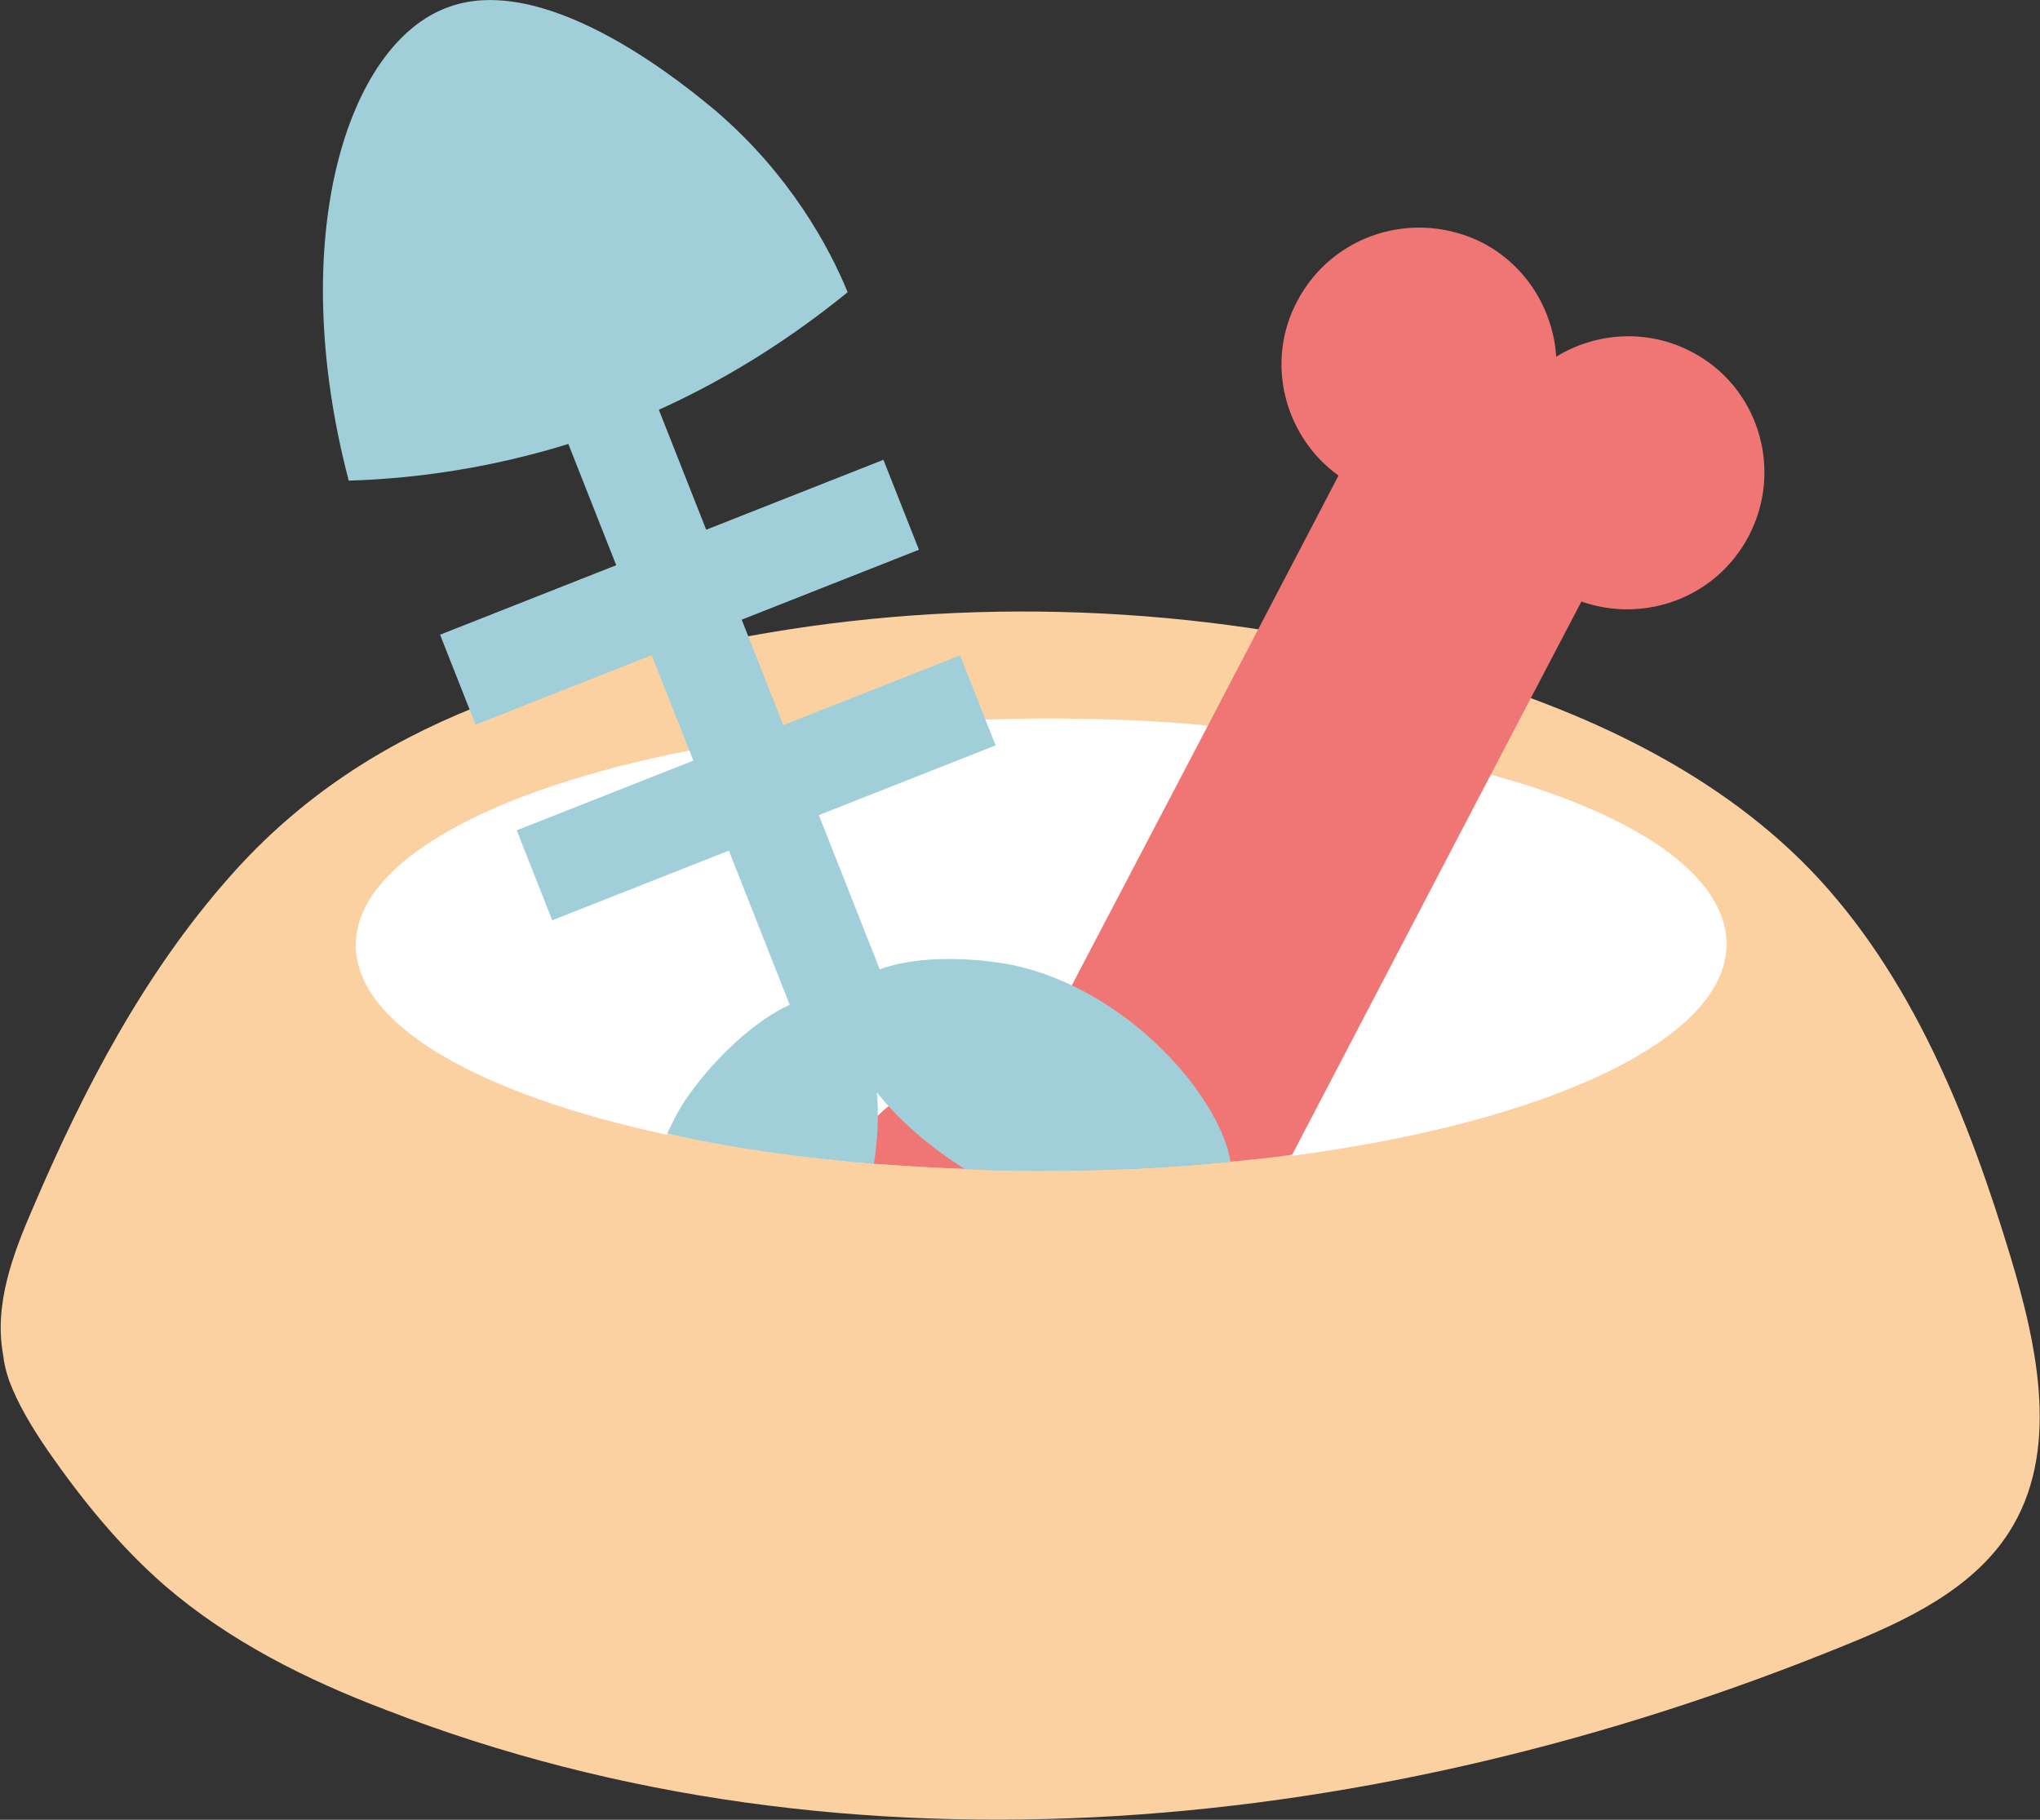
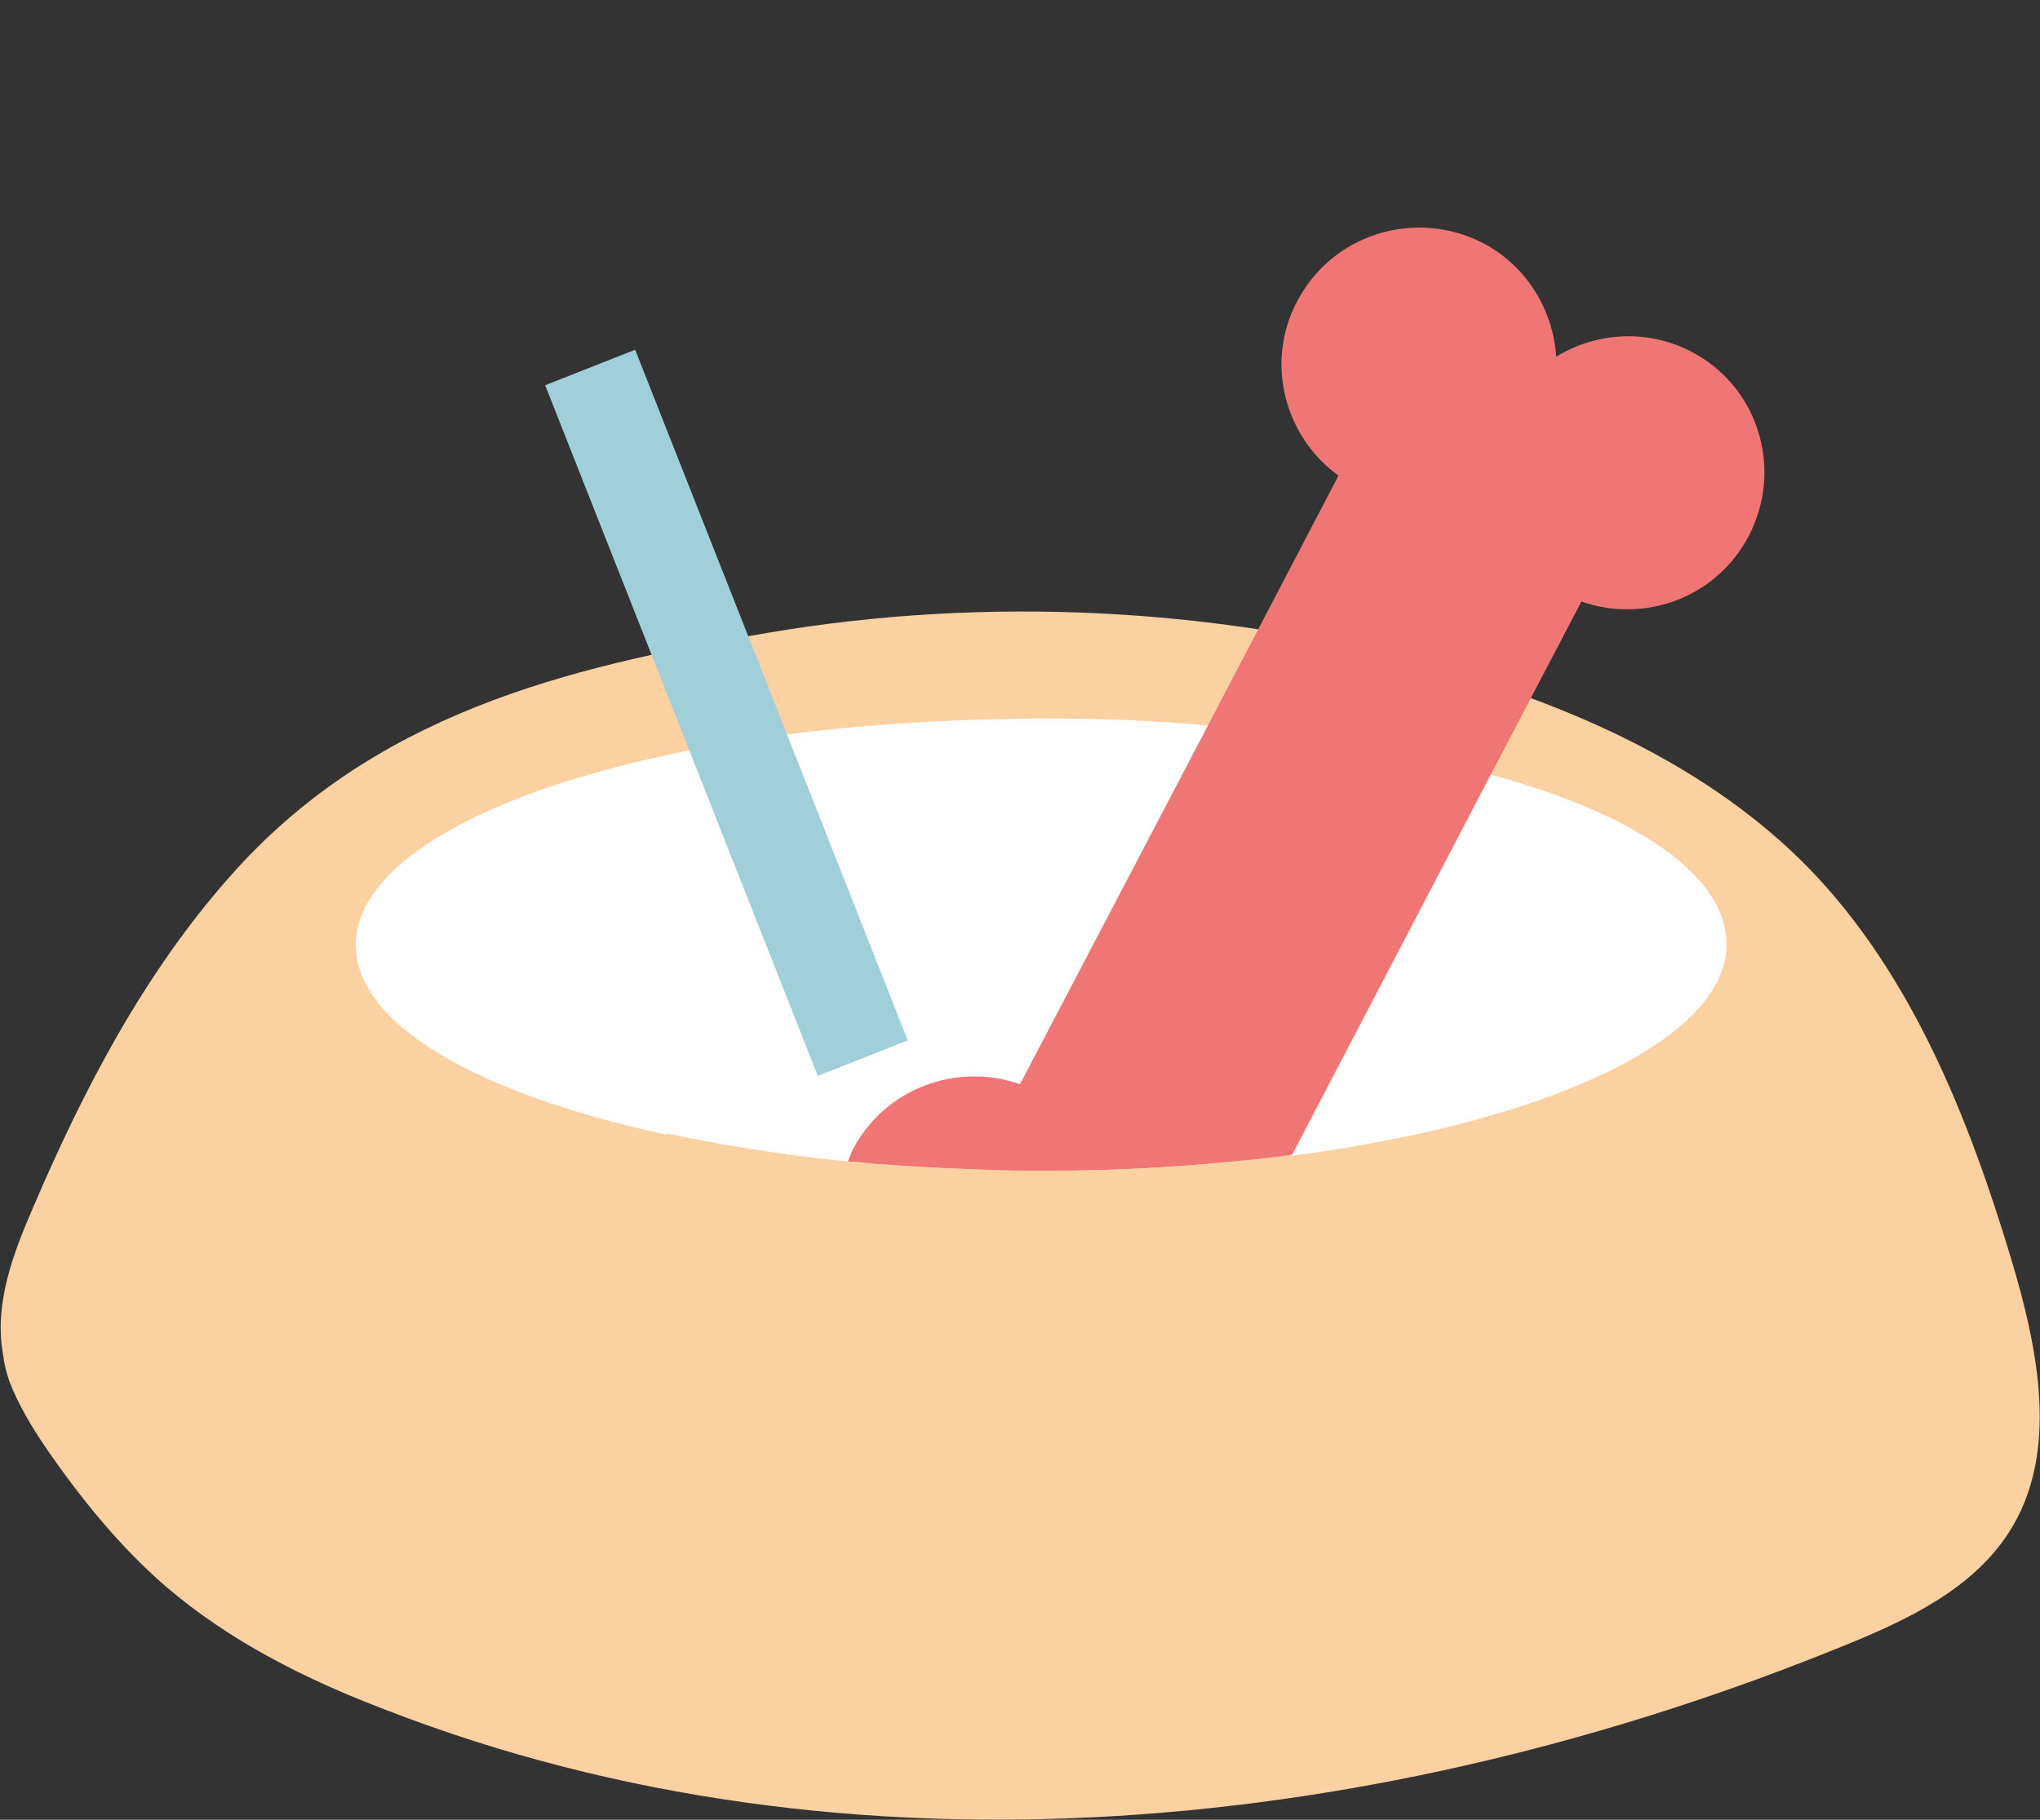
<svg xmlns="http://www.w3.org/2000/svg" version="1.1" id="Layer_1" x="0px" y="0px" viewBox="0 0 202.4 180.6" style="enable-background:new 0 0 202.4 180.6;" xml:space="preserve">
  <rect x="0" y="0" width="202.4" height="180.6" fill="#333333" stroke="none" />
  <style type="text/css">
	.st0{fill:#FBD1A2;}
	.st1{fill:#FFFFFF;}
	.st2{fill:#EF7674;}
	.st3{fill:#A0CED9;}
</style>
  <g>
    <path class="st0" d="M0.9,137c0.9,2.4,2.3,4.7,3.8,6.9c3.4,4.9,7.2,9.6,11.7,13.5c6.4,5.5,14,9.3,21.9,12.3   c46.1,17.9,98.9,12.3,144.7-6.4c6.2-2.5,12.7-5.6,16.3-11.2c5.1-7.9,2.9-18.3,0.2-27.3c-4.2-13.9-9.8-28-19.9-38.5   C169.6,76,155.9,70,142,66.1c-21.1-5.8-44-7-65.8-3.3C55.9,66.2,36.9,71,22.8,87c-8.5,9.6-14.5,21.1-19.5,32.8   c-2,4.6-3.9,9.6-3,14.6C0.4,135.3,0.6,136.1,0.9,137z" />
    <path class="st1" d="M171.3,93.7c0,9.5-17.9,17.7-43.1,21c-2,0.3-4.1,0.5-6.2,0.7c-5.9,0.6-12.2,0.9-18.7,0.9c-2.6,0-5.2,0-7.7-0.2   c-3.1-0.1-6-0.3-8.9-0.5c-0.9-0.1-1.7-0.2-2.6-0.2c-6.4-0.6-12.5-1.6-18-2.8c-18.6-4-30.8-10.9-30.8-18.8c0-8.2,13.2-15.4,33-19.3   c2-0.4,4-0.8,6.1-1.1h0c1.2-0.2,2.4-0.4,3.6-0.5c6.2-0.8,12.8-1.3,19.7-1.5c1.8,0,3.7-0.1,5.6-0.1c5.7,0,11.2,0.2,16.5,0.7   c10.6,0.9,20.2,2.6,28.2,4.9C162.3,80.8,171.3,86.9,171.3,93.7z" />
    <path class="st0" d="M129.4,137.5c-3.5,6.7-11.7,9.2-18.4,5.8c-4.4-2.3-7-6.7-7.3-11.3c-3.9,2.4-9,2.8-13.4,0.5   c-6.3-3.3-8.9-10.8-6.3-17.2c0.8,0.1,1.7,0.2,2.6,0.2c2.9,0.2,5.9,0.4,8.9,0.5c2.5,0.1,5.1,0.2,7.7,0.2c6.5,0,12.8-0.3,18.7-0.9   c2.1-0.2,4.2-0.4,6.2-0.7l-2.9,5.5C130.7,124,132.6,131.4,129.4,137.5z" />
    <path class="st2" d="M173.5,53.2c-3.2,6.1-10.3,8.7-16.6,6.5l-8.9,17l-19.8,37.9c-2,0.3-4.1,0.5-6.2,0.7   c-5.9,0.6-12.2,0.9-18.7,0.9c-2.6,0-5.2,0-7.7-0.2c-3.1-0.1-6-0.3-8.9-0.5c-0.9-0.1-1.7-0.2-2.6-0.2c0.2-0.4,0.3-0.8,0.5-1.2   c3.2-6.1,10.3-8.7,16.6-6.5l18.7-35.7l12.9-24.7c-5.4-3.9-7.3-11.3-4.1-17.3c3.5-6.7,11.7-9.2,18.4-5.8c4.4,2.3,7,6.7,7.3,11.3   c3.9-2.4,9-2.8,13.4-0.5C174.4,38.3,177,46.5,173.5,53.2z" />
    <g>
      <rect x="67.3" y="33.9" transform="matrix(0.93 -0.367 0.367 0.93 -20.941 31.404)" class="st3" width="9.6" height="73.7" />
-       <rect x="43.8" y="54" transform="matrix(0.93 -0.367 0.367 0.93 -16.891 28.844)" class="st3" width="47.3" height="9.6" />
-       <rect x="51.4" y="73.4" transform="matrix(0.93 -0.367 0.367 0.93 -23.472 33.004)" class="st3" width="47.3" height="9.6" />
-       <path class="st3" d="M34.6,47.7c6.6-0.2,16.6-1.3,27.9-5.8C72.1,38,79.3,32.9,84.1,29c-1.8-4.4-5.7-11.7-13.2-18.1    C68.8,9.2,54.6-3,44.5,0.7C34.4,4.3,28.3,23.7,34.6,47.7z" />
      <path class="st0" d="M86.7,115.5c-0.7,5-2.5,10.3-5.5,14.8c-2.3,3.4-8.4,10.8-12.7,9.3c-5.1-1.7-7.5-15.9-2.3-27.1    C72.4,113.8,79.3,114.9,86.7,115.5z" />
      <path class="st0" d="M121.7,118.6c-2.1,4-11.6,2.8-15.6,1.9c-3.7-0.8-7.3-2.5-10.4-4.5c2.5,0.1,5.1,0.2,7.7,0.2    c6.5,0,12.8-0.3,18.7-0.9C122.3,116.6,122.2,117.7,121.7,118.6z" />
-       <path class="st3" d="M122.1,115.3c-5.9,0.6-12.2,0.9-18.7,0.9c-2.6,0-5.2,0-7.7-0.2c-3.5-2.2-6.6-4.9-8.7-7.6    c0.2,2.2,0.1,4.6-0.3,7.1c-7.4-0.6-14.3-1.6-20.5-3c0.6-1.3,1.3-2.7,2.2-3.9c2.4-3.4,6.4-7.3,10-8.9c1.6-0.7,3.2-0.9,4.5-0.3    c0.3,0.1,0.5,0.3,0.7,0.4c0-0.3,0.1-0.6,0.2-0.8c0.6-1.3,1.8-2.2,3.5-2.8c3.7-1.4,9.3-1.2,13.3-0.4    C112,98.3,121,108.8,122.1,115.3z" />
    </g>
  </g>
</svg>